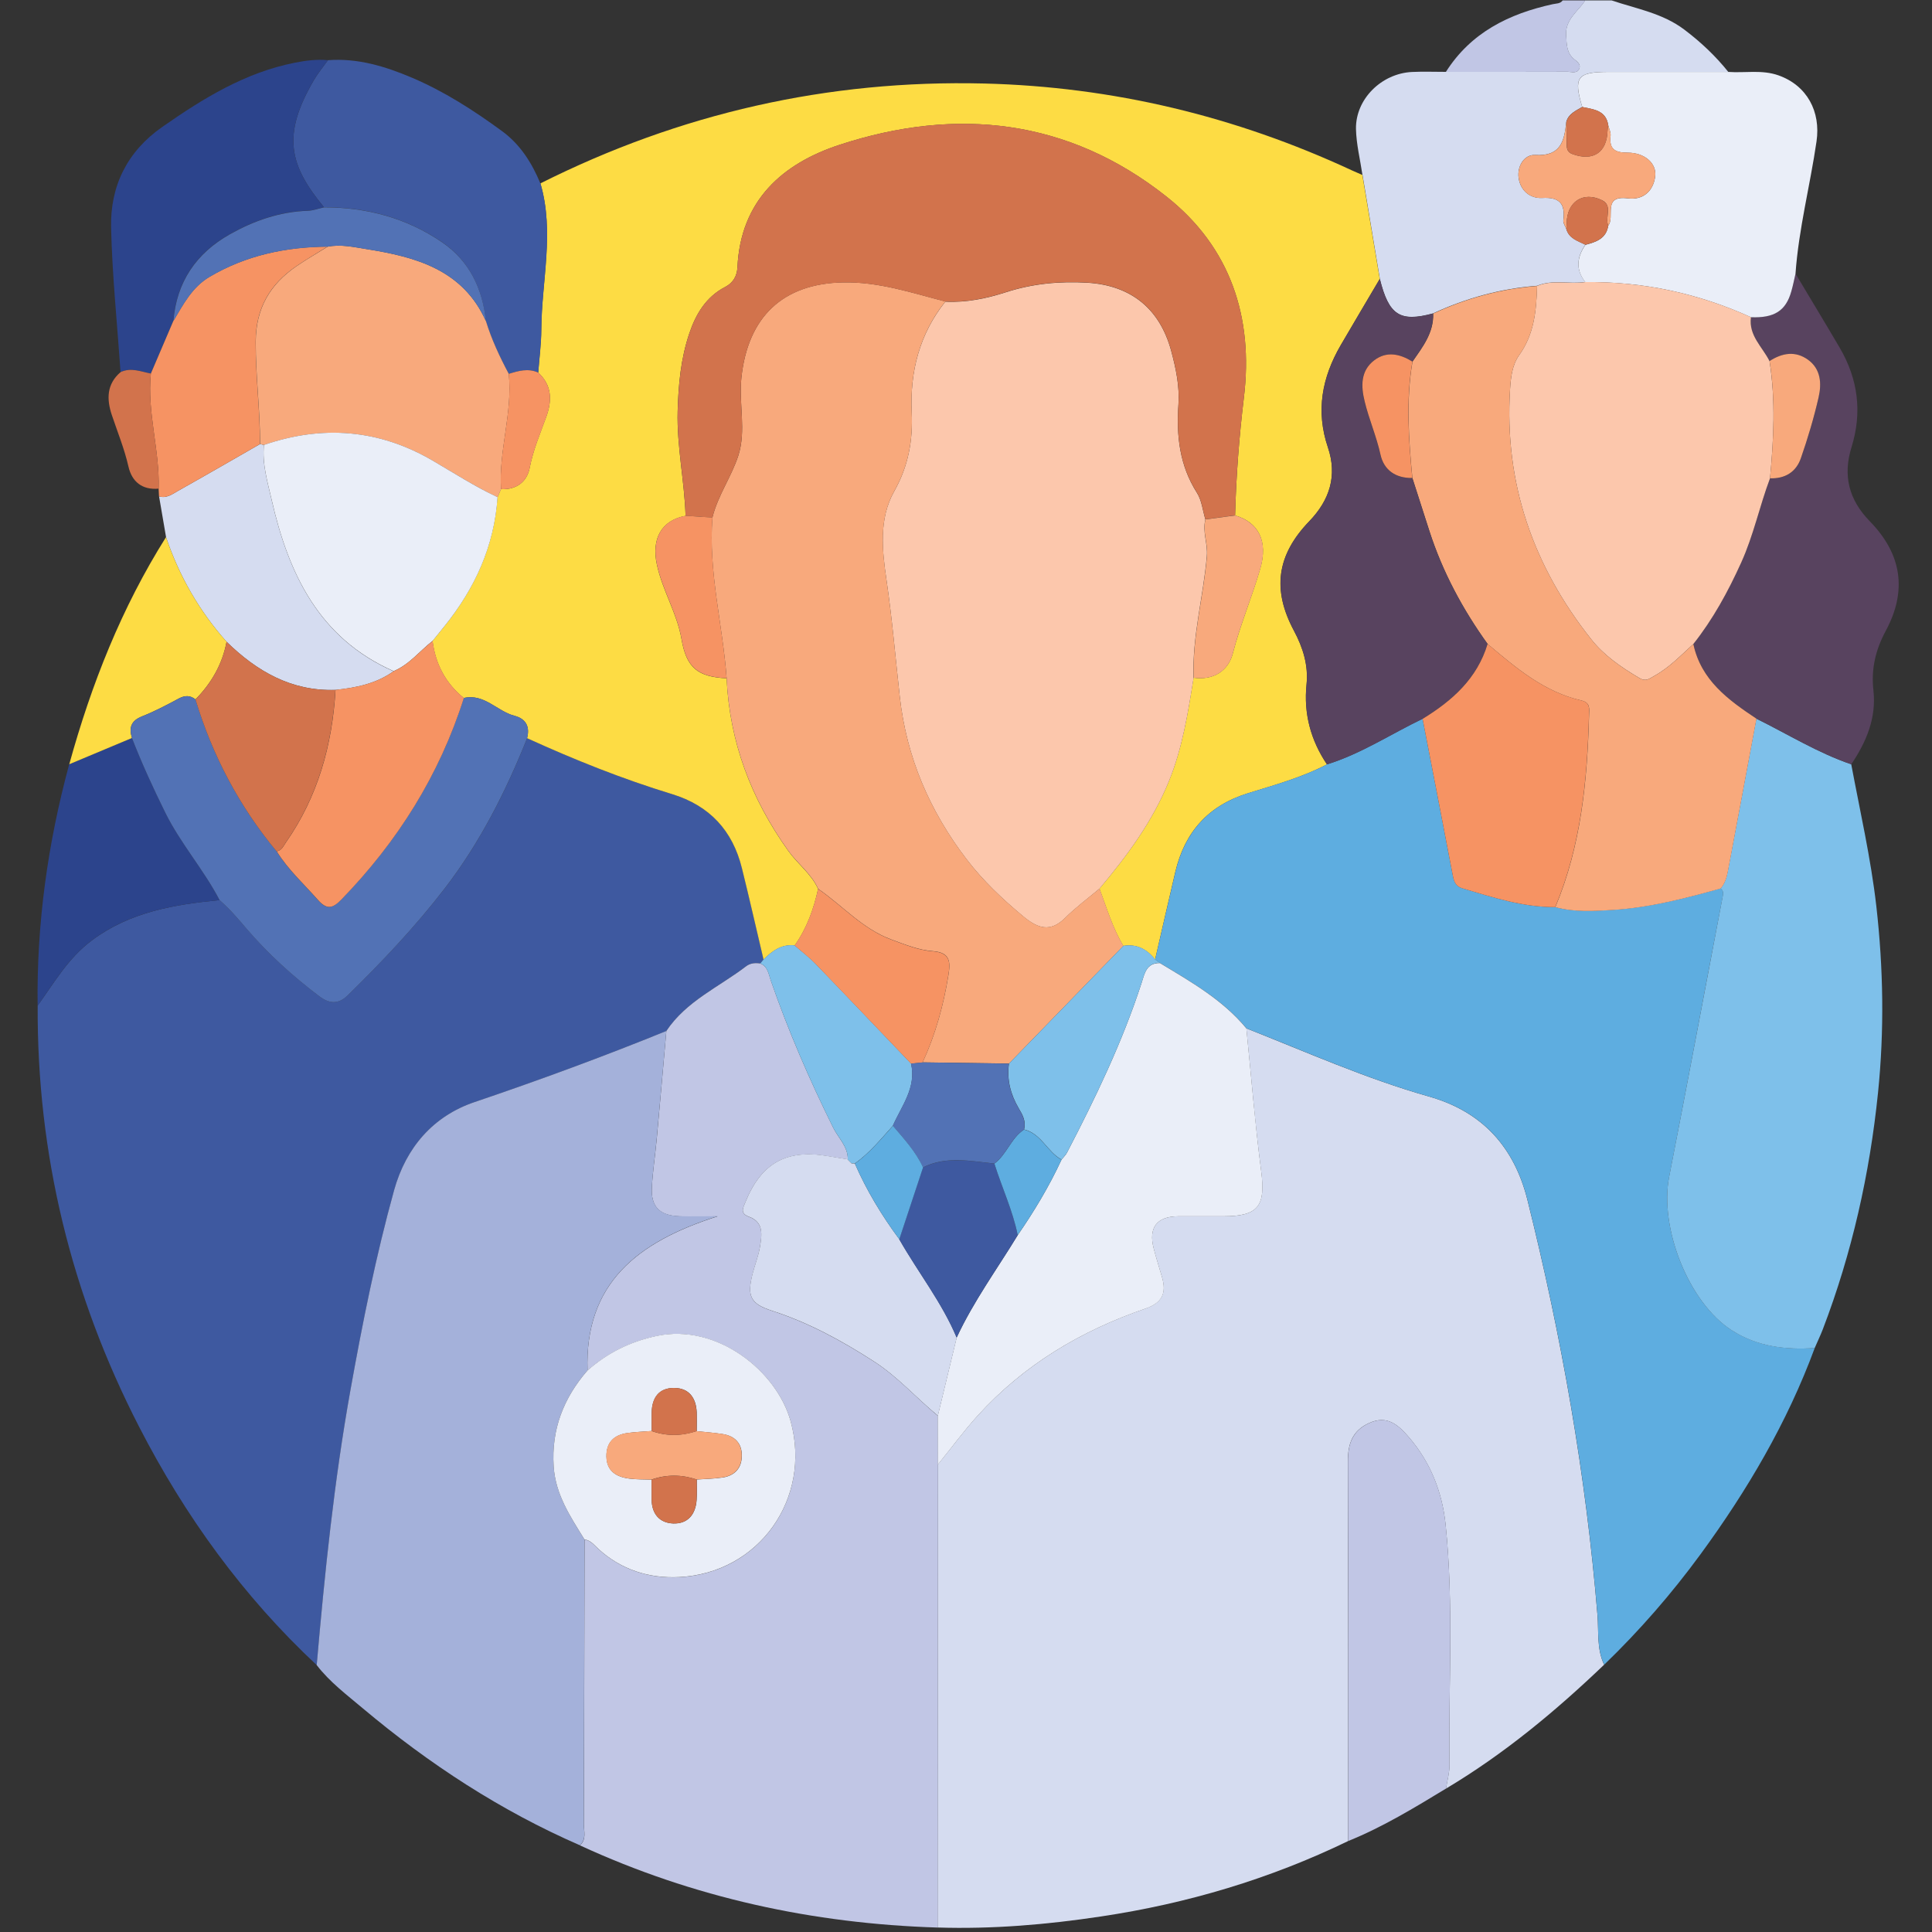
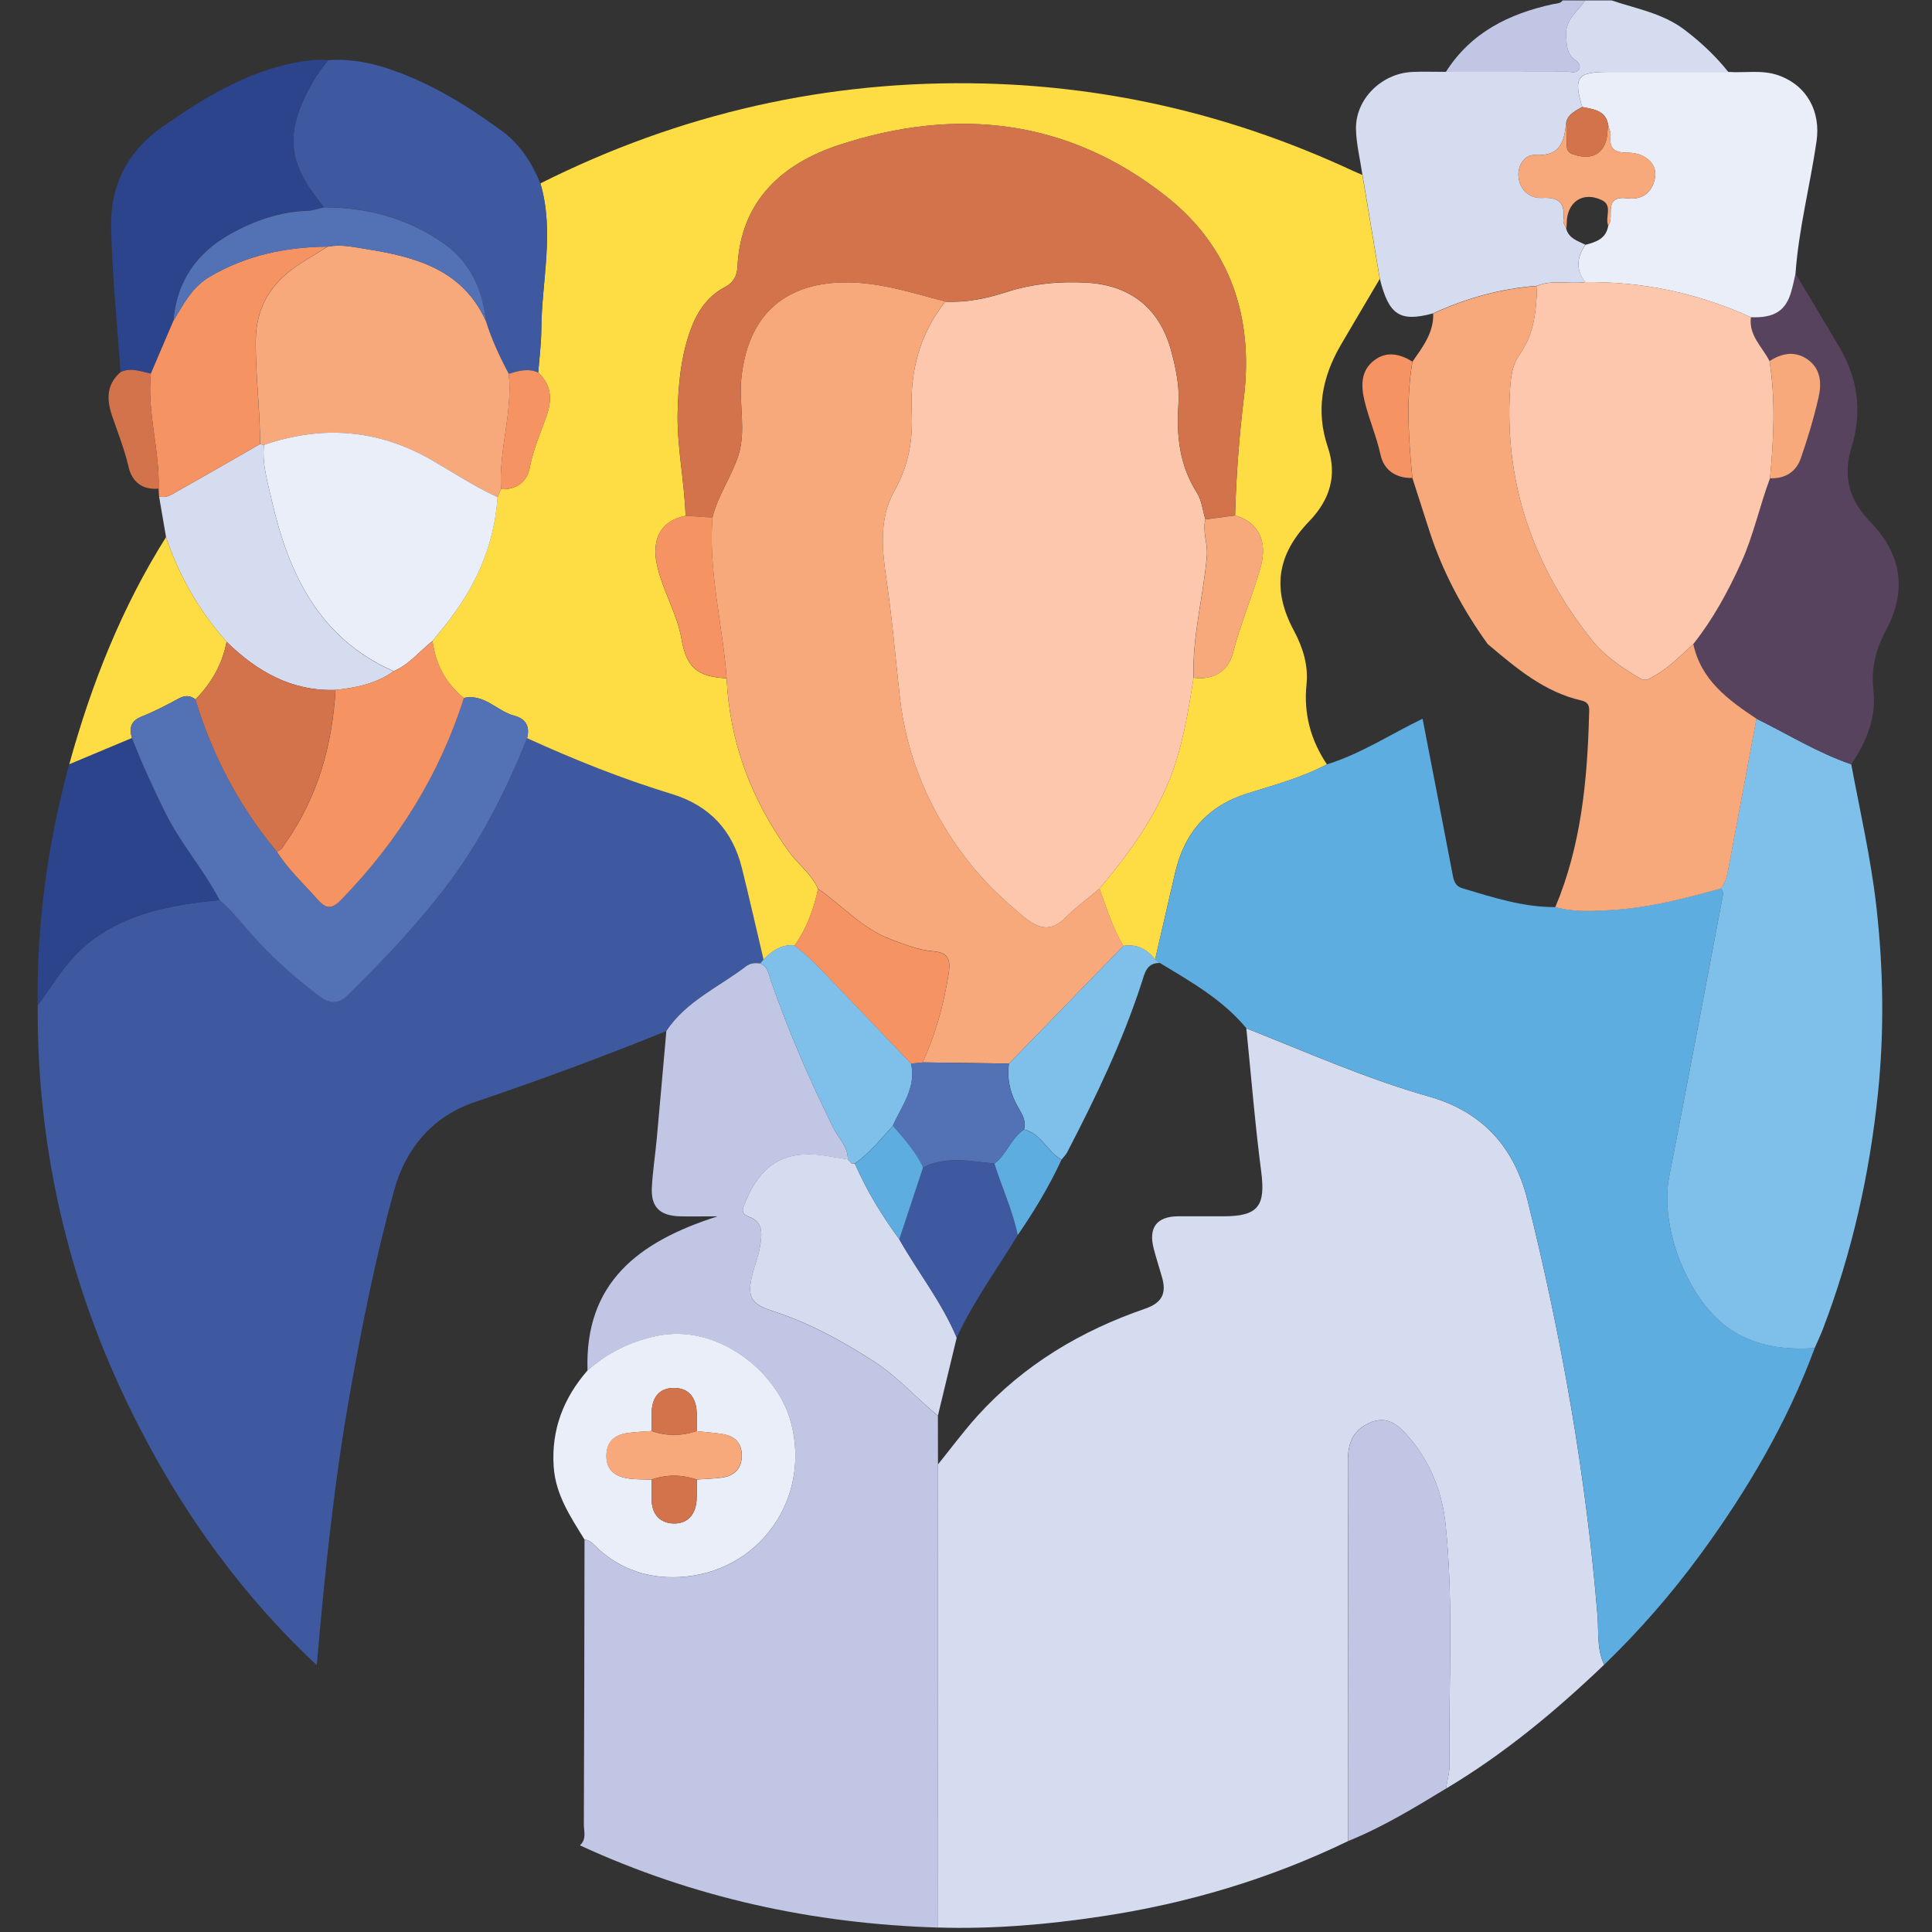
<svg xmlns="http://www.w3.org/2000/svg" width="40" height="40" viewBox="0 0 40 40" fill="none">
  <rect x="0" y="0" width="40" height="40" fill="#333333" stroke="none" />
  <g clip-path="url(#clip0_4089_2786)">
-     <path d="M28.208 3.621C28.161 3.304 28.081 2.987 28.074 2.669C28.064 2.052 28.602 1.52 29.235 1.49C29.467 1.479 29.7 1.488 29.934 1.488C30.776 1.488 31.619 1.489 32.461 1.486C32.544 1.486 32.658 1.529 32.699 1.416C32.732 1.331 32.65 1.272 32.593 1.228C32.43 1.096 32.438 0.92 32.424 0.736C32.4 0.401 32.67 0.24 32.819 0.008H33.365C33.879 0.182 34.421 0.272 34.873 0.614C35.213 0.871 35.517 1.157 35.782 1.488C34.957 1.488 34.131 1.488 33.306 1.488C32.653 1.488 32.571 1.595 32.758 2.214C32.625 2.293 32.474 2.354 32.428 2.523C32.389 2.916 32.317 3.241 31.782 3.209C31.562 3.196 31.405 3.437 31.442 3.688C31.482 3.951 31.683 4.113 31.93 4.098C32.299 4.077 32.409 4.226 32.367 4.563C32.36 4.618 32.406 4.681 32.428 4.739C32.484 4.94 32.666 4.988 32.823 5.066C32.647 5.323 32.617 5.581 32.821 5.838C32.49 5.89 32.147 5.78 31.823 5.917C31.07 5.974 30.355 6.172 29.671 6.488C28.983 6.673 28.756 6.526 28.568 5.772C28.448 5.055 28.328 4.337 28.209 3.619L28.208 3.621Z" fill="#D5DCF0" />
+     <path d="M28.208 3.621C28.161 3.304 28.081 2.987 28.074 2.669C28.064 2.052 28.602 1.52 29.235 1.49C29.467 1.479 29.7 1.488 29.934 1.488C30.776 1.488 31.619 1.489 32.461 1.486C32.544 1.486 32.658 1.529 32.699 1.416C32.732 1.331 32.65 1.272 32.593 1.228C32.43 1.096 32.438 0.92 32.424 0.736C32.4 0.401 32.67 0.24 32.819 0.008H33.365C33.879 0.182 34.421 0.272 34.873 0.614C35.213 0.871 35.517 1.157 35.782 1.488C34.957 1.488 34.131 1.488 33.306 1.488C32.653 1.488 32.571 1.595 32.758 2.214C32.625 2.293 32.474 2.354 32.428 2.523C32.389 2.916 32.317 3.241 31.782 3.209C31.562 3.196 31.405 3.437 31.442 3.688C31.482 3.951 31.683 4.113 31.93 4.098C32.299 4.077 32.409 4.226 32.367 4.563C32.36 4.618 32.406 4.681 32.428 4.739C32.484 4.94 32.666 4.988 32.823 5.066C32.647 5.323 32.617 5.581 32.821 5.838C32.49 5.89 32.147 5.78 31.823 5.917C31.07 5.974 30.355 6.172 29.671 6.488C28.983 6.673 28.756 6.526 28.568 5.772C28.448 5.055 28.328 4.337 28.209 3.619L28.208 3.621" fill="#D5DCF0" />
    <path d="M32.821 0.008C32.672 0.24 32.402 0.401 32.426 0.736C32.44 0.92 32.431 1.097 32.595 1.228C32.652 1.273 32.732 1.331 32.701 1.416C32.66 1.529 32.546 1.486 32.463 1.486C31.62 1.489 30.777 1.488 29.936 1.488C30.453 0.674 31.24 0.285 32.147 0.087C32.222 0.07 32.302 0.08 32.354 0.008H32.822H32.821Z" fill="#C1C6E5" />
    <path d="M27.912 38.117C26.288 38.903 24.579 39.411 22.797 39.678C21.676 39.847 20.549 39.943 19.412 39.907C19.414 36.712 19.416 33.516 19.418 30.321C19.693 29.982 19.953 29.628 20.245 29.306C21.199 28.256 22.381 27.551 23.711 27.094C24.062 26.973 24.153 26.774 24.059 26.446C24.002 26.247 23.938 26.05 23.886 25.85C23.773 25.415 23.951 25.184 24.394 25.182C24.706 25.181 25.017 25.182 25.329 25.182C26.054 25.182 26.205 24.969 26.111 24.249C25.983 23.267 25.904 22.277 25.804 21.291C27.056 21.785 28.288 22.335 29.587 22.703C30.692 23.017 31.351 23.751 31.624 24.844C32.33 27.672 32.835 30.535 33.074 33.443C33.102 33.782 33.055 34.141 33.212 34.466C32.206 35.428 31.139 36.315 29.938 37.031C29.963 36.865 30.012 36.699 30.01 36.535C29.988 34.876 30.1 33.216 29.929 31.562C29.86 30.898 29.619 30.28 29.175 29.763C28.959 29.512 28.727 29.286 28.341 29.465C27.994 29.625 27.906 29.899 27.907 30.253C27.913 32.874 27.911 35.496 27.911 38.117H27.912Z" fill="#D5DCF0" />
    <path d="M6.557 34.474C5.034 33.051 3.83 31.388 2.88 29.54C1.473 26.804 0.764 23.899 0.78 20.82C1.123 20.345 1.412 19.834 1.904 19.468C2.695 18.878 3.608 18.728 4.546 18.635C4.752 18.813 4.926 19.019 5.105 19.226C5.551 19.749 6.06 20.209 6.61 20.625C6.816 20.781 7.001 20.8 7.196 20.609C7.91 19.911 8.595 19.189 9.205 18.398C9.936 17.449 10.471 16.392 10.914 15.283C11.892 15.729 12.889 16.128 13.918 16.443C14.694 16.68 15.17 17.197 15.363 17.977C15.518 18.605 15.661 19.235 15.81 19.866C15.788 19.893 15.765 19.921 15.743 19.948C15.639 19.933 15.536 19.938 15.449 20.004C14.885 20.435 14.207 20.727 13.795 21.347C12.488 21.878 11.165 22.366 9.827 22.818C8.969 23.108 8.405 23.76 8.161 24.642C7.784 26.001 7.507 27.384 7.258 28.773C6.919 30.66 6.724 32.566 6.558 34.475L6.557 34.474Z" fill="#3E59A0" />
    <path d="M15.808 19.865C15.659 19.236 15.517 18.605 15.361 17.977C15.169 17.197 14.693 16.68 13.916 16.442C12.887 16.128 11.89 15.729 10.912 15.283C10.975 15.043 10.889 14.881 10.65 14.819C10.29 14.725 10.027 14.354 9.601 14.451C9.225 14.146 9.015 13.749 8.955 13.27C9.036 13.169 9.118 13.069 9.198 12.97C9.829 12.186 10.233 11.31 10.3 10.294C10.324 10.238 10.348 10.183 10.372 10.127C10.691 10.143 10.91 9.975 10.966 9.687C11.037 9.317 11.183 8.978 11.309 8.63C11.433 8.286 11.427 7.978 11.143 7.714C11.165 7.419 11.204 7.124 11.206 6.829C11.212 5.818 11.483 4.806 11.188 3.797C14.079 2.346 17.142 1.649 20.376 1.729C23.04 1.796 25.577 2.406 27.993 3.529C28.062 3.561 28.135 3.59 28.206 3.622C28.326 4.339 28.446 5.057 28.566 5.775C28.297 6.231 28.026 6.687 27.759 7.144C27.37 7.812 27.236 8.508 27.493 9.264C27.689 9.846 27.532 10.35 27.106 10.792C26.432 11.492 26.335 12.208 26.788 13.056C26.976 13.408 27.09 13.772 27.05 14.171C26.988 14.776 27.136 15.324 27.473 15.826C26.954 16.098 26.39 16.252 25.836 16.424C25.013 16.679 24.529 17.228 24.334 18.051C24.192 18.655 24.054 19.261 23.915 19.866C23.747 19.653 23.536 19.539 23.257 19.584C23.034 19.213 22.912 18.8 22.763 18.399C23.338 17.715 23.864 17.005 24.204 16.166C24.483 15.478 24.596 14.756 24.712 14.031C25.123 14.09 25.43 13.888 25.523 13.53C25.678 12.931 25.92 12.364 26.091 11.775C26.26 11.197 26.049 10.81 25.571 10.672C25.593 9.856 25.655 9.043 25.753 8.232C25.955 6.566 25.472 5.117 24.153 4.073C22.123 2.464 19.809 2.206 17.39 2.996C16.2 3.384 15.332 4.15 15.268 5.535C15.259 5.713 15.18 5.856 15.012 5.942C14.617 6.147 14.406 6.503 14.271 6.904C14.095 7.424 14.045 7.963 14.03 8.511C14.01 9.24 14.171 9.955 14.194 10.68C13.7 10.771 13.483 11.148 13.6 11.689C13.713 12.222 14.015 12.688 14.109 13.229C14.212 13.825 14.441 14.013 15.044 14.044C15.104 15.364 15.554 16.544 16.319 17.614C16.513 17.888 16.797 18.09 16.938 18.405C16.847 18.824 16.703 19.222 16.453 19.575C16.18 19.544 15.987 19.689 15.809 19.866L15.808 19.865Z" fill="#FDDC44" />
    <path d="M23.916 19.865C24.056 19.26 24.193 18.655 24.336 18.05C24.531 17.227 25.016 16.678 25.838 16.422C26.392 16.251 26.956 16.096 27.474 15.825C28.18 15.606 28.795 15.197 29.453 14.881C29.659 15.942 29.864 17.004 30.067 18.066C30.094 18.208 30.109 18.341 30.281 18.392C30.909 18.579 31.533 18.784 32.199 18.78C32.593 18.887 32.992 18.862 33.393 18.837C34.157 18.789 34.89 18.599 35.621 18.393C35.683 18.437 35.681 18.491 35.667 18.562C35.296 20.495 34.936 22.431 34.559 24.363C34.35 25.428 34.968 26.977 35.857 27.543C36.383 27.879 36.966 27.949 37.572 27.909C37.002 29.454 36.175 30.857 35.207 32.18C34.608 32.998 33.944 33.76 33.214 34.465C33.056 34.14 33.102 33.781 33.075 33.442C32.837 30.534 32.332 27.672 31.625 24.843C31.352 23.751 30.694 23.016 29.589 22.703C28.29 22.334 27.059 21.784 25.806 21.29C25.316 20.698 24.659 20.327 24.015 19.938C23.982 19.914 23.949 19.889 23.916 19.865Z" fill="#5EADE0" />
    <path d="M13.795 21.347C14.207 20.727 14.885 20.436 15.45 20.004C15.536 19.939 15.639 19.933 15.743 19.948C15.899 20.013 15.913 20.167 15.958 20.297C16.32 21.343 16.76 22.356 17.251 23.348C17.357 23.564 17.559 23.738 17.553 24.005C17.414 23.983 17.275 23.96 17.136 23.937C16.28 23.791 15.76 24.082 15.432 24.891C15.381 25.017 15.316 25.123 15.511 25.195C15.822 25.31 15.773 25.579 15.733 25.821C15.702 26.011 15.627 26.193 15.58 26.38C15.463 26.841 15.54 26.996 15.982 27.139C16.739 27.384 17.428 27.759 18.093 28.188C18.587 28.505 18.973 28.945 19.418 29.314C19.418 29.65 19.419 29.987 19.42 30.323C19.418 33.518 19.416 36.714 19.414 39.908C16.833 39.828 14.357 39.29 12.006 38.206C12.148 38.083 12.088 37.916 12.088 37.769C12.095 35.804 12.099 33.84 12.102 31.875C12.228 31.893 12.301 31.989 12.385 32.067C12.859 32.502 13.441 32.685 14.06 32.654C15.715 32.572 16.808 31.026 16.37 29.429C16.086 28.391 14.844 27.394 13.594 27.662C13.042 27.779 12.579 28.013 12.164 28.375C12.103 26.574 13.197 25.71 14.858 25.183C14.516 25.183 14.297 25.188 14.079 25.183C13.659 25.171 13.474 24.989 13.496 24.581C13.514 24.247 13.566 23.915 13.597 23.581C13.665 22.838 13.73 22.093 13.796 21.349L13.795 21.347Z" fill="#C1C6E5" />
-     <path d="M13.796 21.347C13.73 22.09 13.665 22.835 13.596 23.579C13.566 23.912 13.514 24.245 13.496 24.579C13.474 24.986 13.66 25.169 14.079 25.18C14.297 25.186 14.516 25.18 14.858 25.18C13.198 25.707 12.102 26.571 12.164 28.373C11.668 28.944 11.413 29.595 11.463 30.361C11.501 30.944 11.81 31.402 12.1 31.873C12.096 33.837 12.094 35.802 12.087 37.767C12.087 37.914 12.145 38.08 12.005 38.204C10.364 37.489 8.883 36.521 7.516 35.373C7.181 35.09 6.827 34.826 6.557 34.474C6.723 32.566 6.918 30.66 7.257 28.772C7.506 27.383 7.783 26 8.16 24.64C8.405 23.76 8.968 23.107 9.826 22.817C11.164 22.364 12.487 21.877 13.794 21.346L13.796 21.347Z" fill="#A4B1DA" />
    <path d="M37.572 27.91C36.965 27.951 36.382 27.881 35.856 27.544C34.968 26.978 34.35 25.429 34.558 24.364C34.936 22.432 35.297 20.497 35.666 18.563C35.68 18.491 35.682 18.438 35.621 18.395C35.71 18.294 35.748 18.169 35.772 18.041C35.971 16.987 36.168 15.933 36.364 14.879C37.016 15.201 37.635 15.587 38.328 15.824C38.511 16.8 38.733 17.766 38.847 18.758C38.994 20.051 39.014 21.34 38.882 22.628C38.71 24.304 38.344 25.941 37.74 27.52C37.689 27.652 37.627 27.78 37.571 27.91H37.572Z" fill="#7EC0EA" />
    <path d="M38.329 15.824C37.637 15.588 37.017 15.201 36.366 14.88C35.782 14.49 35.219 14.083 35.059 13.335C35.467 12.818 35.778 12.246 36.05 11.646C36.306 11.083 36.431 10.479 36.646 9.904C36.956 9.916 37.185 9.773 37.284 9.491C37.428 9.077 37.556 8.655 37.652 8.227C37.717 7.945 37.701 7.642 37.433 7.448C37.17 7.26 36.897 7.308 36.637 7.475C36.49 7.181 36.2 6.946 36.252 6.567C36.735 6.586 36.975 6.434 37.088 6.033C37.122 5.912 37.145 5.789 37.174 5.666C37.479 6.177 37.788 6.686 38.089 7.199C38.469 7.848 38.558 8.535 38.334 9.258C38.151 9.844 38.278 10.347 38.711 10.791C39.379 11.475 39.488 12.234 39.042 13.062C38.833 13.45 38.737 13.849 38.787 14.293C38.851 14.863 38.641 15.361 38.329 15.823V15.824Z" fill="#58435F" />
    <path d="M37.174 5.667C37.146 5.789 37.122 5.913 37.087 6.034C36.974 6.436 36.734 6.587 36.252 6.568C35.162 6.073 34.02 5.827 32.822 5.841C32.617 5.583 32.648 5.325 32.824 5.069C33.044 5.011 33.255 4.943 33.297 4.672C33.441 4.494 33.167 4.036 33.703 4.107C34.005 4.146 34.228 3.97 34.269 3.651C34.302 3.385 34.055 3.161 33.699 3.161C33.437 3.161 33.312 3.09 33.345 2.813C33.353 2.742 33.314 2.667 33.297 2.593C33.249 2.28 32.992 2.265 32.759 2.215C32.573 1.597 32.654 1.489 33.307 1.489C34.132 1.489 34.958 1.489 35.783 1.489C36.129 1.514 36.478 1.439 36.821 1.56C37.414 1.77 37.7 2.311 37.609 2.929C37.476 3.844 37.239 4.742 37.174 5.667Z" fill="#EAEEF8" />
    <path d="M11.19 3.797C11.485 4.805 11.214 5.819 11.208 6.829C11.206 7.124 11.166 7.42 11.144 7.714C10.936 7.619 10.734 7.679 10.533 7.74C10.345 7.389 10.177 7.03 10.059 6.649C9.99 5.974 9.715 5.399 9.152 5.013C8.42 4.513 7.593 4.289 6.707 4.29C5.997 3.427 5.823 2.809 6.502 1.653C6.586 1.51 6.693 1.381 6.79 1.246C7.403 1.2 7.971 1.372 8.523 1.606C9.195 1.891 9.806 2.284 10.392 2.713C10.77 2.989 11.011 3.371 11.188 3.797H11.19Z" fill="#3E59A0" />
    <path d="M27.912 38.117C27.912 35.496 27.915 32.874 27.908 30.253C27.908 29.898 27.996 29.625 28.343 29.465C28.728 29.286 28.96 29.512 29.176 29.763C29.621 30.279 29.861 30.898 29.93 31.562C30.101 33.215 29.988 34.876 30.011 36.535C30.013 36.699 29.965 36.865 29.939 37.03C29.283 37.428 28.627 37.828 27.912 38.117Z" fill="#C1C6E5" />
    <path d="M6.79 1.246C6.693 1.381 6.585 1.51 6.502 1.653C5.823 2.809 5.998 3.427 6.707 4.29C6.594 4.316 6.483 4.358 6.371 4.361C5.788 4.38 5.256 4.568 4.758 4.848C4.06 5.24 3.654 5.835 3.588 6.646L3.123 7.733C2.915 7.694 2.71 7.603 2.496 7.704C2.427 6.708 2.324 5.713 2.3 4.717C2.279 3.851 2.635 3.132 3.364 2.625C4.207 2.037 5.075 1.501 6.105 1.298C6.332 1.253 6.559 1.224 6.79 1.246Z" fill="#2C448C" />
    <path d="M3.438 11.121C3.39 10.839 3.341 10.558 3.293 10.276C3.448 10.325 3.567 10.23 3.686 10.163C4.254 9.844 4.819 9.517 5.385 9.193C5.412 9.2 5.438 9.207 5.465 9.213C5.424 9.607 5.54 9.982 5.625 10.356C5.975 11.882 6.605 13.217 8.148 13.898C7.789 14.155 7.372 14.239 6.945 14.284C6.034 14.313 5.319 13.9 4.691 13.287C4.125 12.651 3.71 11.928 3.437 11.121H3.438Z" fill="#D5DCF0" />
    <path d="M4.545 18.636C3.607 18.728 2.694 18.877 1.903 19.468C1.411 19.834 1.123 20.344 0.779 20.82C0.757 19.123 0.989 17.459 1.433 15.823C1.866 15.642 2.299 15.46 2.732 15.279C2.937 15.809 3.174 16.323 3.426 16.832C3.742 17.471 4.219 18.005 4.545 18.636Z" fill="#2C448C" />
    <path d="M5.383 9.194C4.818 9.518 4.253 9.845 3.684 10.164C3.566 10.23 3.447 10.325 3.292 10.276C3.29 10.223 3.287 10.17 3.284 10.117C3.308 9.317 3.042 8.538 3.123 7.734C3.278 7.371 3.433 7.009 3.588 6.646C3.793 6.303 3.974 5.946 4.338 5.73C5.094 5.285 5.916 5.112 6.781 5.105C6.564 5.242 6.34 5.37 6.128 5.516C5.585 5.891 5.296 6.383 5.293 7.072C5.29 7.782 5.384 8.485 5.382 9.192L5.383 9.194Z" fill="#F69363" />
    <path d="M2.733 15.279C2.299 15.461 1.867 15.642 1.434 15.823C1.891 14.166 2.517 12.582 3.437 11.121C3.71 11.927 4.125 12.65 4.691 13.286C4.604 13.752 4.377 14.144 4.047 14.48C3.934 14.391 3.825 14.395 3.695 14.465C3.449 14.598 3.2 14.728 2.941 14.831C2.712 14.921 2.666 15.066 2.732 15.278L2.733 15.279Z" fill="#FDDC44" />
    <path d="M3.124 7.734C3.042 8.537 3.309 9.317 3.285 10.117C2.944 10.148 2.731 9.973 2.66 9.662C2.576 9.293 2.434 8.947 2.315 8.592C2.206 8.265 2.206 7.953 2.497 7.704C2.711 7.603 2.916 7.694 3.124 7.734Z" fill="#D2734C" />
    <path d="M32.822 5.84C34.02 5.827 35.162 6.073 36.252 6.567C36.2 6.947 36.489 7.181 36.636 7.476C36.764 8.285 36.723 9.095 36.646 9.904C36.43 10.479 36.306 11.082 36.05 11.647C35.778 12.247 35.467 12.819 35.058 13.335C34.799 13.569 34.559 13.824 34.248 13.995C34.146 14.051 34.078 14.12 33.94 14.037C33.569 13.818 33.21 13.571 32.948 13.24C31.746 11.727 31.142 10.008 31.264 8.059C31.279 7.812 31.309 7.554 31.451 7.355C31.765 6.918 31.809 6.427 31.823 5.92C32.147 5.782 32.49 5.892 32.821 5.84H32.822Z" fill="#FCC7AC" />
    <path d="M31.824 5.92C31.81 6.426 31.765 6.919 31.452 7.355C31.309 7.553 31.279 7.813 31.264 8.06C31.142 10.008 31.747 11.727 32.949 13.241C33.211 13.571 33.569 13.819 33.94 14.038C34.079 14.12 34.147 14.051 34.249 13.995C34.56 13.824 34.8 13.569 35.059 13.335C35.219 14.084 35.782 14.491 36.366 14.88C36.169 15.934 35.973 16.989 35.774 18.043C35.75 18.17 35.712 18.295 35.623 18.396C34.891 18.601 34.157 18.792 33.395 18.84C32.995 18.865 32.594 18.89 32.201 18.782C32.735 17.509 32.864 16.165 32.9 14.803C32.903 14.68 32.932 14.547 32.741 14.503C31.968 14.326 31.385 13.827 30.801 13.334C30.283 12.615 29.869 11.843 29.596 10.998C29.477 10.631 29.36 10.264 29.242 9.897C29.165 9.094 29.108 8.291 29.244 7.488C29.454 7.184 29.686 6.891 29.673 6.492C30.357 6.175 31.073 5.978 31.826 5.921L31.824 5.92Z" fill="#F8A97C" />
-     <path d="M29.24 9.895C29.358 10.262 29.474 10.63 29.593 10.996C29.867 11.841 30.282 12.613 30.798 13.332C30.581 14.049 30.065 14.507 29.453 14.883C28.794 15.199 28.179 15.608 27.474 15.826C27.138 15.324 26.99 14.776 27.051 14.171C27.092 13.772 26.977 13.408 26.79 13.057C26.337 12.209 26.434 11.492 27.108 10.793C27.534 10.351 27.69 9.847 27.494 9.265C27.239 8.509 27.372 7.813 27.761 7.145C28.027 6.687 28.298 6.232 28.567 5.775C28.754 6.529 28.982 6.675 29.67 6.491C29.683 6.89 29.451 7.184 29.241 7.487C28.983 7.327 28.71 7.265 28.451 7.46C28.162 7.679 28.176 8.001 28.251 8.309C28.343 8.682 28.497 9.036 28.581 9.415C28.651 9.736 28.897 9.902 29.238 9.896L29.24 9.895Z" fill="#58435F" />
    <path d="M33.297 2.592C33.315 2.665 33.353 2.741 33.345 2.812C33.314 3.089 33.438 3.16 33.699 3.16C34.056 3.16 34.302 3.385 34.269 3.651C34.228 3.97 34.005 4.145 33.703 4.106C33.168 4.035 33.442 4.493 33.297 4.671C33.223 4.503 33.396 4.259 33.171 4.147C32.775 3.952 32.439 4.179 32.437 4.624C32.437 4.663 32.432 4.702 32.428 4.74C32.408 4.681 32.362 4.619 32.368 4.564C32.411 4.227 32.301 4.077 31.93 4.099C31.684 4.114 31.483 3.952 31.443 3.689C31.405 3.438 31.563 3.196 31.783 3.21C32.319 3.241 32.39 2.917 32.428 2.523C32.431 2.677 32.432 2.829 32.436 2.982C32.438 3.072 32.444 3.149 32.557 3.19C32.983 3.345 33.268 3.159 33.282 2.706C33.283 2.668 33.291 2.63 33.296 2.592H33.297Z" fill="#F8A97C" />
    <path d="M33.297 2.593C33.292 2.63 33.284 2.668 33.283 2.707C33.269 3.16 32.984 3.347 32.558 3.191C32.445 3.15 32.439 3.072 32.437 2.983C32.434 2.829 32.432 2.677 32.43 2.524C32.477 2.354 32.628 2.294 32.76 2.215C32.992 2.265 33.249 2.28 33.297 2.593Z" fill="#D2734C" />
-     <path d="M32.428 4.74C32.431 4.701 32.435 4.663 32.436 4.624C32.438 4.178 32.775 3.951 33.17 4.147C33.395 4.258 33.224 4.502 33.297 4.671C33.255 4.942 33.043 5.008 32.824 5.067C32.666 4.989 32.483 4.941 32.428 4.74Z" fill="#D2734C" />
-     <path d="M19.418 30.322C19.418 29.985 19.417 29.649 19.416 29.312C19.546 28.773 19.675 28.234 19.806 27.695C20.154 26.944 20.643 26.276 21.071 25.573C21.413 25.075 21.724 24.559 21.977 24.01C22.016 23.96 22.065 23.916 22.093 23.86C22.683 22.725 23.237 21.574 23.634 20.353C23.696 20.159 23.732 19.935 24.014 19.939C24.658 20.328 25.315 20.699 25.805 21.292C25.905 22.278 25.984 23.267 26.112 24.25C26.206 24.97 26.055 25.181 25.33 25.182C25.018 25.182 24.707 25.181 24.395 25.182C23.951 25.184 23.773 25.416 23.887 25.851C23.939 26.051 24.003 26.248 24.06 26.447C24.155 26.775 24.063 26.975 23.712 27.095C22.381 27.552 21.199 28.256 20.246 29.306C19.953 29.629 19.694 29.982 19.419 30.322H19.418Z" fill="#EAEEF8" />
    <path d="M2.732 15.28C2.667 15.067 2.712 14.922 2.941 14.832C3.201 14.73 3.45 14.598 3.696 14.466C3.825 14.396 3.934 14.392 4.048 14.482C4.398 15.642 4.952 16.693 5.727 17.625C5.96 18.003 6.287 18.299 6.578 18.629C6.761 18.836 6.878 18.818 7.066 18.624C8.23 17.425 9.097 16.049 9.602 14.451C10.028 14.355 10.29 14.726 10.651 14.819C10.89 14.882 10.976 15.044 10.913 15.284C10.47 16.392 9.935 17.449 9.204 18.398C8.594 19.19 7.909 19.912 7.196 20.61C7.001 20.8 6.815 20.782 6.609 20.625C6.059 20.21 5.551 19.749 5.104 19.227C4.927 19.019 4.752 18.814 4.546 18.636C4.219 18.006 3.742 17.47 3.426 16.833C3.174 16.323 2.937 15.809 2.732 15.28Z" fill="#5272B5" />
    <path d="M17.552 24.004C17.558 23.736 17.357 23.562 17.25 23.347C16.759 22.355 16.32 21.341 15.957 20.296C15.912 20.166 15.897 20.011 15.742 19.947C15.764 19.919 15.787 19.891 15.809 19.864C15.987 19.687 16.18 19.541 16.453 19.573C16.597 19.699 16.752 19.815 16.885 19.953C17.547 20.638 18.204 21.33 18.863 22.02C18.977 22.518 18.667 22.895 18.486 23.307C18.238 23.583 18.004 23.872 17.698 24.089C17.675 24.088 17.652 24.086 17.628 24.085C17.602 24.059 17.575 24.033 17.548 24.006L17.55 24.002L17.552 24.004Z" fill="#7EC0EA" />
    <path d="M24.713 14.031C24.597 14.755 24.484 15.478 24.205 16.166C23.865 17.005 23.339 17.715 22.764 18.399C22.527 18.599 22.275 18.784 22.056 19.002C21.744 19.313 21.485 19.222 21.186 18.974C20.755 18.616 20.353 18.236 20.012 17.791C19.25 16.794 18.768 15.682 18.629 14.425C18.539 13.617 18.471 12.808 18.353 12.003C18.264 11.397 18.191 10.741 18.513 10.172C18.807 9.651 18.903 9.12 18.876 8.534C18.837 7.696 19.037 6.917 19.571 6.246C20.004 6.267 20.417 6.183 20.829 6.05C21.376 5.873 21.941 5.819 22.516 5.854C23.415 5.909 24.013 6.393 24.248 7.265C24.346 7.629 24.424 7.999 24.398 8.377C24.353 9.024 24.421 9.637 24.781 10.203C24.881 10.36 24.9 10.57 24.956 10.755C24.89 11.009 25.009 11.25 24.986 11.514C24.913 12.356 24.681 13.181 24.711 14.032L24.713 14.031Z" fill="#FCC7AC" />
    <path d="M19.571 6.244C19.037 6.915 18.837 7.695 18.876 8.533C18.903 9.119 18.808 9.649 18.514 10.17C18.193 10.739 18.265 11.394 18.353 12.002C18.471 12.807 18.54 13.616 18.629 14.423C18.769 15.681 19.25 16.792 20.013 17.79C20.352 18.235 20.755 18.615 21.187 18.972C21.485 19.22 21.744 19.312 22.056 19C22.275 18.782 22.527 18.597 22.765 18.397C22.914 18.798 23.036 19.212 23.259 19.583C22.469 20.395 21.679 21.208 20.89 22.02C20.294 22.012 19.698 22.004 19.102 21.995C19.368 21.419 19.535 20.814 19.636 20.19C19.678 19.924 19.683 19.719 19.31 19.692C19.02 19.671 18.739 19.556 18.459 19.453C17.855 19.231 17.445 18.75 16.939 18.402C16.798 18.087 16.515 17.885 16.319 17.611C15.554 16.54 15.105 15.361 15.044 14.041C14.963 12.931 14.663 11.84 14.75 10.714C14.861 10.259 15.143 9.873 15.286 9.433C15.455 8.906 15.292 8.36 15.35 7.818C15.483 6.566 16.201 5.87 17.457 5.846C18.195 5.832 18.876 6.062 19.572 6.242L19.571 6.244Z" fill="#F8A97C" />
    <path d="M19.572 6.244C18.876 6.064 18.195 5.833 17.457 5.848C16.201 5.873 15.483 6.568 15.35 7.82C15.292 8.361 15.455 8.906 15.285 9.434C15.143 9.875 14.86 10.26 14.75 10.716C14.564 10.703 14.38 10.691 14.194 10.678C14.172 9.953 14.011 9.24 14.031 8.509C14.046 7.962 14.097 7.422 14.272 6.902C14.407 6.501 14.617 6.145 15.013 5.941C15.181 5.854 15.26 5.711 15.268 5.533C15.332 4.148 16.201 3.382 17.391 2.994C19.81 2.204 22.124 2.462 24.154 4.071C25.473 5.116 25.956 6.565 25.754 8.23C25.656 9.042 25.592 9.853 25.572 10.67C25.366 10.698 25.162 10.725 24.957 10.752C24.901 10.567 24.882 10.357 24.782 10.2C24.422 9.634 24.354 9.021 24.399 8.374C24.425 7.996 24.347 7.626 24.249 7.262C24.014 6.391 23.416 5.906 22.517 5.851C21.942 5.816 21.377 5.87 20.83 6.047C20.419 6.18 20.005 6.264 19.572 6.243V6.244Z" fill="#D2734C" />
    <path d="M5.385 9.193C5.386 8.486 5.292 7.783 5.295 7.073C5.298 6.384 5.588 5.892 6.13 5.517C6.342 5.371 6.565 5.243 6.784 5.107C7.058 5.053 7.33 5.116 7.594 5.158C8.613 5.32 9.582 5.584 10.061 6.648C10.178 7.03 10.347 7.389 10.534 7.74C10.617 8.544 10.323 9.325 10.374 10.127C10.35 10.183 10.326 10.238 10.302 10.294C9.835 10.076 9.402 9.795 8.956 9.536C7.847 8.889 6.677 8.795 5.465 9.213C5.438 9.207 5.412 9.2 5.385 9.193Z" fill="#F8A97C" />
    <path d="M5.464 9.212C6.677 8.794 7.847 8.888 8.956 9.535C9.401 9.794 9.833 10.075 10.302 10.293C10.235 11.309 9.831 12.186 9.2 12.968C9.119 13.068 9.037 13.168 8.957 13.268C8.688 13.478 8.475 13.759 8.149 13.895C6.606 13.215 5.975 11.88 5.626 10.354C5.54 9.981 5.425 9.605 5.465 9.211L5.464 9.212Z" fill="#EAEEF8" />
    <path d="M8.149 13.897C8.474 13.76 8.688 13.479 8.958 13.27C9.018 13.749 9.227 14.146 9.604 14.451C9.098 16.049 8.232 17.425 7.068 18.624C6.881 18.817 6.763 18.835 6.58 18.628C6.289 18.299 5.962 18.002 5.729 17.625C5.835 17.609 5.867 17.515 5.918 17.444C6.581 16.494 6.88 15.426 6.947 14.283C7.375 14.237 7.791 14.154 8.15 13.897H8.149Z" fill="#F69363" />
    <path d="M20.89 22.02C21.68 21.208 22.469 20.395 23.259 19.582C23.538 19.537 23.749 19.651 23.916 19.864C23.95 19.888 23.982 19.913 24.015 19.937C23.734 19.932 23.699 20.156 23.635 20.351C23.238 21.572 22.684 22.723 22.094 23.858C22.065 23.913 22.017 23.958 21.979 24.008C21.682 23.848 21.56 23.469 21.202 23.384C21.248 23.217 21.172 23.08 21.092 22.947C20.923 22.659 20.843 22.354 20.89 22.019V22.02Z" fill="#7EC0EA" />
    <path d="M16.938 18.404C17.444 18.753 17.855 19.232 18.457 19.455C18.738 19.558 19.019 19.674 19.308 19.695C19.681 19.722 19.678 19.927 19.634 20.193C19.534 20.817 19.366 21.422 19.101 21.998C19.022 22.006 18.942 22.014 18.862 22.022C18.203 21.332 17.546 20.642 16.884 19.955C16.75 19.818 16.596 19.701 16.451 19.575C16.701 19.222 16.845 18.824 16.937 18.405L16.938 18.404Z" fill="#F69363" />
    <path d="M14.196 10.678C14.381 10.69 14.565 10.703 14.751 10.715C14.664 11.841 14.964 12.932 15.044 14.042C14.443 14.011 14.213 13.822 14.11 13.227C14.016 12.687 13.715 12.219 13.601 11.687C13.485 11.145 13.702 10.768 14.194 10.678H14.196Z" fill="#F69363" />
    <path d="M24.957 10.754C25.163 10.727 25.367 10.699 25.572 10.672C26.05 10.812 26.262 11.198 26.093 11.775C25.921 12.365 25.678 12.931 25.524 13.53C25.431 13.889 25.124 14.091 24.714 14.031C24.683 13.179 24.916 12.355 24.989 11.514C25.012 11.25 24.892 11.008 24.958 10.754H24.957Z" fill="#F8A97C" />
    <path d="M10.373 10.127C10.322 9.325 10.616 8.545 10.533 7.74C10.734 7.678 10.936 7.619 11.144 7.714C11.428 7.978 11.434 8.287 11.311 8.63C11.186 8.978 11.039 9.318 10.967 9.687C10.912 9.975 10.692 10.143 10.373 10.127Z" fill="#F69363" />
-     <path d="M29.454 14.883C30.066 14.508 30.582 14.051 30.799 13.332C31.383 13.826 31.967 14.325 32.74 14.502C32.93 14.546 32.901 14.679 32.898 14.802C32.862 16.162 32.733 17.507 32.199 18.781C31.532 18.784 30.908 18.58 30.28 18.393C30.108 18.342 30.094 18.209 30.067 18.067C29.865 17.005 29.658 15.944 29.453 14.882L29.454 14.883Z" fill="#F69363" />
    <path d="M12.101 31.873C11.81 31.402 11.501 30.944 11.463 30.361C11.413 29.595 11.668 28.944 12.164 28.373C12.579 28.009 13.042 27.777 13.595 27.659C14.845 27.392 16.086 28.389 16.37 29.427C16.808 31.024 15.715 32.57 14.06 32.652C13.442 32.683 12.859 32.501 12.385 32.065C12.3 31.986 12.228 31.89 12.102 31.873H12.101ZM13.491 29.628C13.326 29.641 13.159 29.646 12.995 29.669C12.714 29.707 12.551 29.862 12.556 30.156C12.561 30.461 12.764 30.579 13.03 30.613C13.182 30.633 13.337 30.628 13.491 30.634C13.491 30.776 13.49 30.917 13.492 31.058C13.498 31.35 13.661 31.531 13.937 31.542C14.239 31.553 14.402 31.356 14.423 31.056C14.432 30.916 14.426 30.774 14.426 30.632C14.606 30.619 14.787 30.617 14.965 30.59C15.216 30.551 15.358 30.39 15.359 30.137C15.36 29.881 15.213 29.73 14.962 29.691C14.784 29.662 14.604 29.651 14.425 29.631C14.425 29.502 14.429 29.373 14.425 29.244C14.413 28.943 14.267 28.737 13.957 28.736C13.646 28.734 13.499 28.935 13.493 29.241C13.491 29.37 13.493 29.499 13.493 29.628H13.491Z" fill="#EAEEF8" />
    <path d="M17.628 24.087C17.652 24.087 17.675 24.089 17.699 24.091C17.943 24.65 18.257 25.168 18.619 25.657C19.007 26.341 19.502 26.963 19.808 27.694C19.677 28.233 19.548 28.772 19.418 29.311C18.971 28.943 18.586 28.503 18.093 28.186C17.427 27.756 16.739 27.381 15.982 27.137C15.54 26.994 15.463 26.839 15.579 26.378C15.627 26.191 15.701 26.008 15.733 25.819C15.772 25.577 15.821 25.307 15.511 25.193C15.316 25.121 15.381 25.015 15.432 24.889C15.76 24.081 16.279 23.789 17.136 23.934C17.274 23.958 17.414 23.98 17.552 24.003L17.55 24.007C17.576 24.033 17.604 24.059 17.63 24.087H17.628Z" fill="#D5DCF0" />
    <path d="M36.646 9.903C36.723 9.094 36.764 8.284 36.637 7.475C36.897 7.307 37.171 7.259 37.433 7.448C37.701 7.641 37.717 7.944 37.652 8.227C37.554 8.654 37.428 9.077 37.284 9.49C37.185 9.773 36.956 9.914 36.646 9.903Z" fill="#F8A97C" />
    <path d="M10.06 6.649C9.582 5.584 8.612 5.32 7.593 5.159C7.329 5.117 7.057 5.053 6.783 5.108C5.917 5.114 5.094 5.286 4.34 5.733C3.975 5.948 3.794 6.305 3.59 6.648C3.655 5.839 4.062 5.243 4.76 4.85C5.258 4.57 5.79 4.383 6.372 4.364C6.485 4.36 6.596 4.317 6.709 4.293C7.595 4.292 8.422 4.515 9.153 5.016C9.717 5.401 9.992 5.976 10.061 6.651L10.06 6.649Z" fill="#5272B5" />
    <path d="M6.945 14.284C6.877 15.427 6.578 16.495 5.916 17.444C5.866 17.516 5.832 17.61 5.726 17.626C4.951 16.692 4.397 15.641 4.047 14.482C4.377 14.145 4.603 13.754 4.691 13.287C5.318 13.9 6.033 14.314 6.945 14.284Z" fill="#D2734C" />
    <path d="M29.239 9.896C28.898 9.902 28.653 9.735 28.582 9.414C28.499 9.035 28.343 8.681 28.253 8.308C28.178 8.001 28.164 7.678 28.453 7.459C28.711 7.264 28.984 7.327 29.242 7.486C29.105 8.289 29.163 9.093 29.24 9.896H29.239Z" fill="#F69363" />
    <path d="M19.806 27.694C19.5 26.963 19.005 26.341 18.617 25.658C18.781 25.162 18.945 24.666 19.109 24.171C19.59 23.931 20.091 24.04 20.588 24.091C20.743 24.587 20.967 25.06 21.071 25.572C20.643 26.275 20.154 26.943 19.806 27.694Z" fill="#3E59A0" />
    <path d="M21.071 25.572C20.967 25.06 20.743 24.587 20.588 24.091C20.844 23.901 20.931 23.564 21.2 23.387C21.559 23.471 21.681 23.85 21.977 24.011C21.723 24.56 21.413 25.075 21.07 25.573L21.071 25.572Z" fill="#5EADE0" />
    <path d="M21.2 23.386C20.93 23.564 20.844 23.9 20.587 24.09C20.091 24.039 19.59 23.929 19.108 24.17C18.959 23.841 18.716 23.579 18.484 23.308C18.666 22.894 18.975 22.519 18.861 22.02C18.941 22.012 19.021 22.004 19.1 21.996C19.696 22.004 20.292 22.013 20.887 22.021C20.841 22.355 20.92 22.661 21.09 22.948C21.169 23.081 21.245 23.22 21.199 23.386H21.2Z" fill="#5272B5" />
    <path d="M18.487 23.309C18.717 23.579 18.961 23.841 19.111 24.171C18.947 24.667 18.783 25.163 18.619 25.658C18.258 25.168 17.943 24.65 17.699 24.091C18.004 23.873 18.24 23.585 18.487 23.309Z" fill="#5EADE0" />
    <path d="M17.628 24.087C17.602 24.061 17.575 24.035 17.549 24.008C17.575 24.034 17.602 24.06 17.628 24.087Z" fill="#C1C6E5" />
    <path d="M14.422 29.63C14.601 29.649 14.781 29.661 14.959 29.689C15.21 29.728 15.358 29.88 15.356 30.136C15.355 30.388 15.213 30.55 14.962 30.588C14.784 30.616 14.603 30.618 14.423 30.631C14.111 30.527 13.8 30.525 13.488 30.633C13.334 30.627 13.179 30.632 13.027 30.612C12.761 30.578 12.558 30.461 12.553 30.155C12.548 29.861 12.711 29.705 12.991 29.668C13.156 29.646 13.323 29.64 13.488 29.627C13.799 29.737 14.109 29.732 14.419 29.63H14.422Z" fill="#F8A97C" />
    <path d="M13.49 30.634C13.802 30.525 14.113 30.527 14.425 30.631C14.425 30.773 14.431 30.915 14.421 31.055C14.401 31.355 14.238 31.552 13.936 31.541C13.66 31.53 13.498 31.349 13.491 31.057C13.489 30.916 13.491 30.775 13.49 30.634Z" fill="#D2734C" />
    <path d="M14.423 29.631C14.113 29.733 13.802 29.738 13.492 29.628C13.492 29.499 13.489 29.37 13.492 29.241C13.497 28.935 13.644 28.734 13.955 28.736C14.266 28.738 14.411 28.943 14.423 29.244C14.428 29.373 14.423 29.502 14.423 29.631Z" fill="#D2734C" />
  </g>
  <defs>
    <clipPath id="clip0_4089_2786">
      <rect width="40" height="40" fill="white" />
    </clipPath>
  </defs>
</svg>